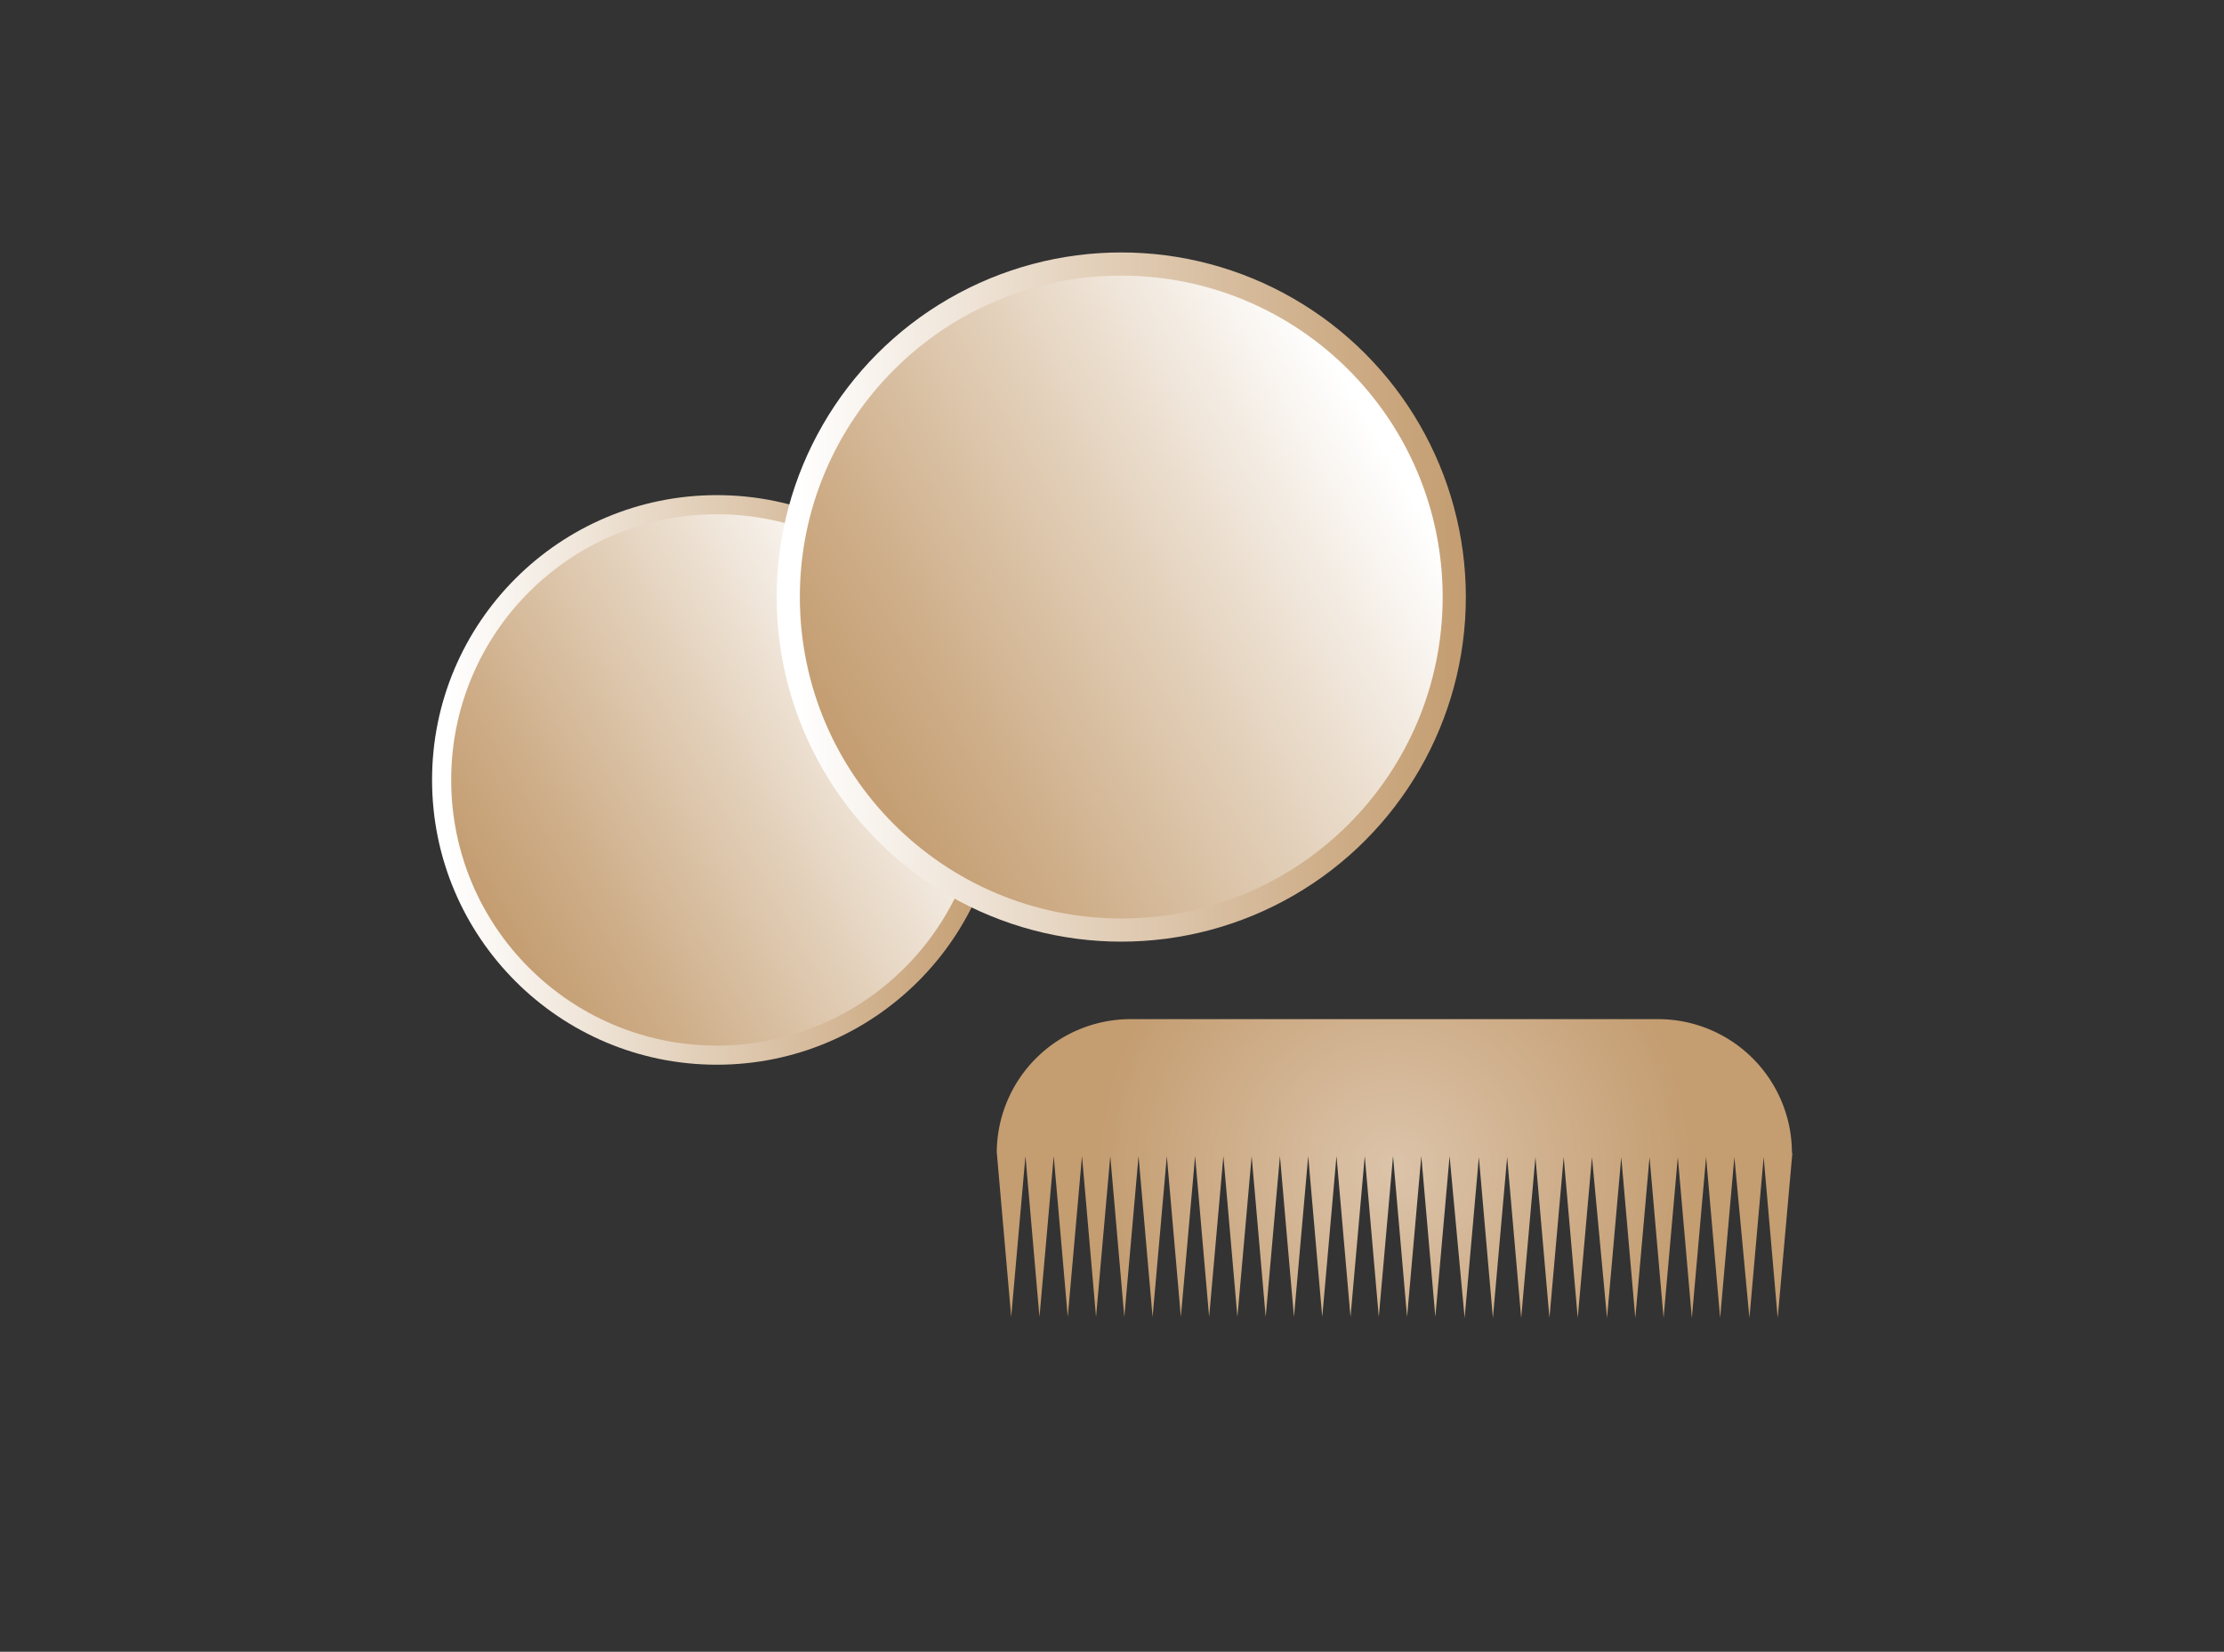
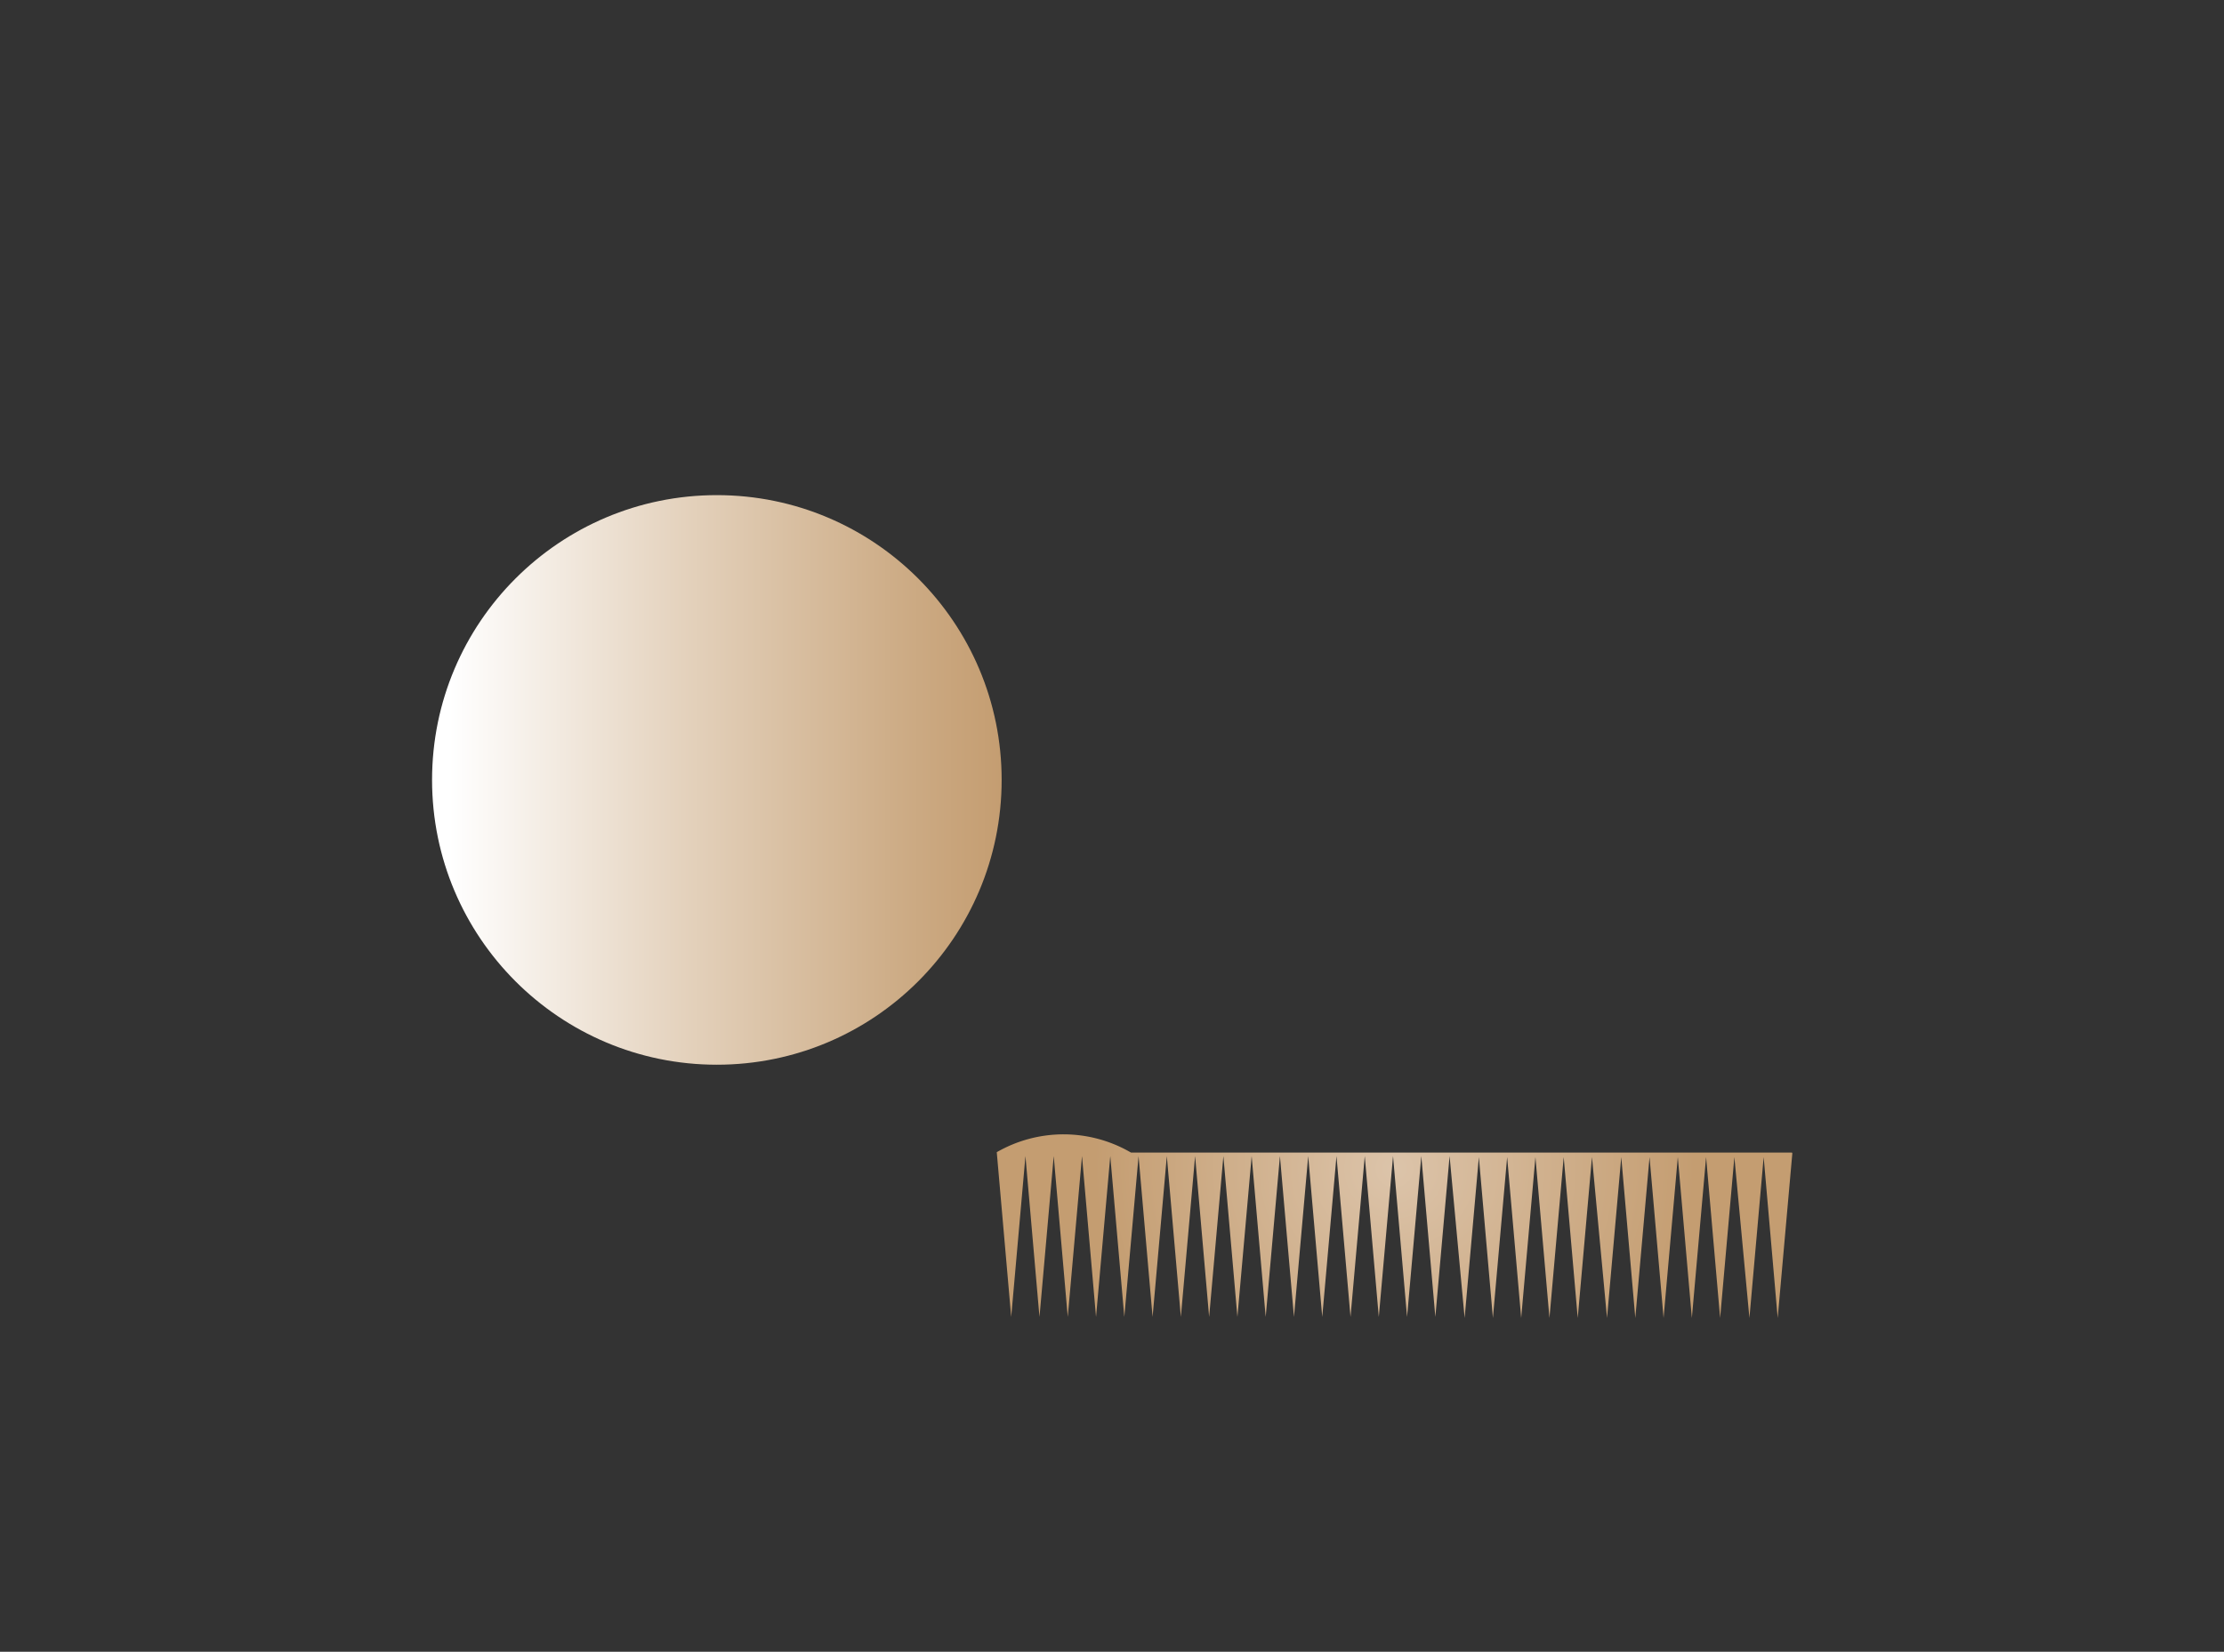
<svg xmlns="http://www.w3.org/2000/svg" xmlns:xlink="http://www.w3.org/1999/xlink" viewBox="0 0 109.33 81.2">
  <rect x="0" y="0" width="109.33" height="81.2" fill="#333333" stroke="none" />
  <defs>
    <style>.a{fill:url(#a);}.b{fill:url(#b);}.c{fill:url(#c);}.d{fill:url(#d);}.e{fill:url(#e);}</style>
    <linearGradient id="a" x1="49.25" y1="38.34" x2="21.24" y2="38.34" gradientUnits="userSpaceOnUse">
      <stop offset="0" stop-color="#c49d71" />
      <stop offset="0.18" stop-color="#cdac86" />
      <stop offset="0.56" stop-color="#e4d2bd" />
      <stop offset="0.97" stop-color="#fff" />
    </linearGradient>
    <linearGradient id="b" x1="23.93" y1="44.87" x2="46.56" y2="31.81" xlink:href="#a" />
    <linearGradient id="c" x1="72.07" y1="29.35" x2="38.18" y2="29.35" xlink:href="#a" />
    <linearGradient id="d" x1="41.43" y1="37.26" x2="68.81" y2="21.45" xlink:href="#a" />
    <radialGradient id="e" cx="68.55" cy="57.44" r="14.76" gradientUnits="userSpaceOnUse">
      <stop offset="0" stop-color="#dcc4aa" />
      <stop offset="1" stop-color="#c49d71" />
    </radialGradient>
  </defs>
  <title>icons</title>
  <circle class="a" cx="35.24" cy="38.34" r="14" />
-   <circle class="b" cx="35.24" cy="38.34" r="13.06" />
-   <circle class="c" cx="55.12" cy="29.35" r="16.94" />
-   <circle class="d" cx="55.12" cy="29.35" r="15.8" />
-   <path class="e" d="M88.09,56.66h0A6.58,6.58,0,0,0,81.5,50.1H55.6A6.58,6.58,0,0,0,49,56.64h0v0h0l.71,8.1.7-7.91.69,7.91.7-7.91.69,7.91.7-7.91.69,7.91.7-7.91.69,7.91.7-7.91.69,7.91.7-7.91.69,7.91.7-7.91.69,7.91.7-7.91.69,7.91.7-7.91.69,7.91.7-7.91.69,7.91.7-7.91.69,7.91.7-7.91.69,7.91.7-7.91.69,7.91.7-7.91.69,7.91.7-7.91.69,7.91.7-7.91L72,64.79l.7-7.91.69,7.91.7-7.91.69,7.91.7-7.91.69,7.91.7-7.91.69,7.91.7-7.91L79,64.79l.7-7.91.69,7.91.7-7.91.69,7.91.7-7.91.69,7.91.7-7.91.69,7.91.7-7.91L86,64.79l.7-7.91.69,7.91.72-8.1h0Z" />
+   <path class="e" d="M88.09,56.66h0H55.6A6.58,6.58,0,0,0,49,56.64h0v0h0l.71,8.1.7-7.91.69,7.91.7-7.91.69,7.91.7-7.91.69,7.91.7-7.91.69,7.91.7-7.91.69,7.91.7-7.91.69,7.91.7-7.91.69,7.91.7-7.91.69,7.91.7-7.91.69,7.91.7-7.91.69,7.91.7-7.91.69,7.91.7-7.91.69,7.91.7-7.91.69,7.91.7-7.91.69,7.91.7-7.91.69,7.91.7-7.91L72,64.79l.7-7.91.69,7.91.7-7.91.69,7.91.7-7.91.69,7.91.7-7.91.69,7.91.7-7.91L79,64.79l.7-7.91.69,7.91.7-7.91.69,7.91.7-7.91.69,7.91.7-7.91.69,7.91.7-7.91L86,64.79l.7-7.91.69,7.91.72-8.1h0Z" />
</svg>